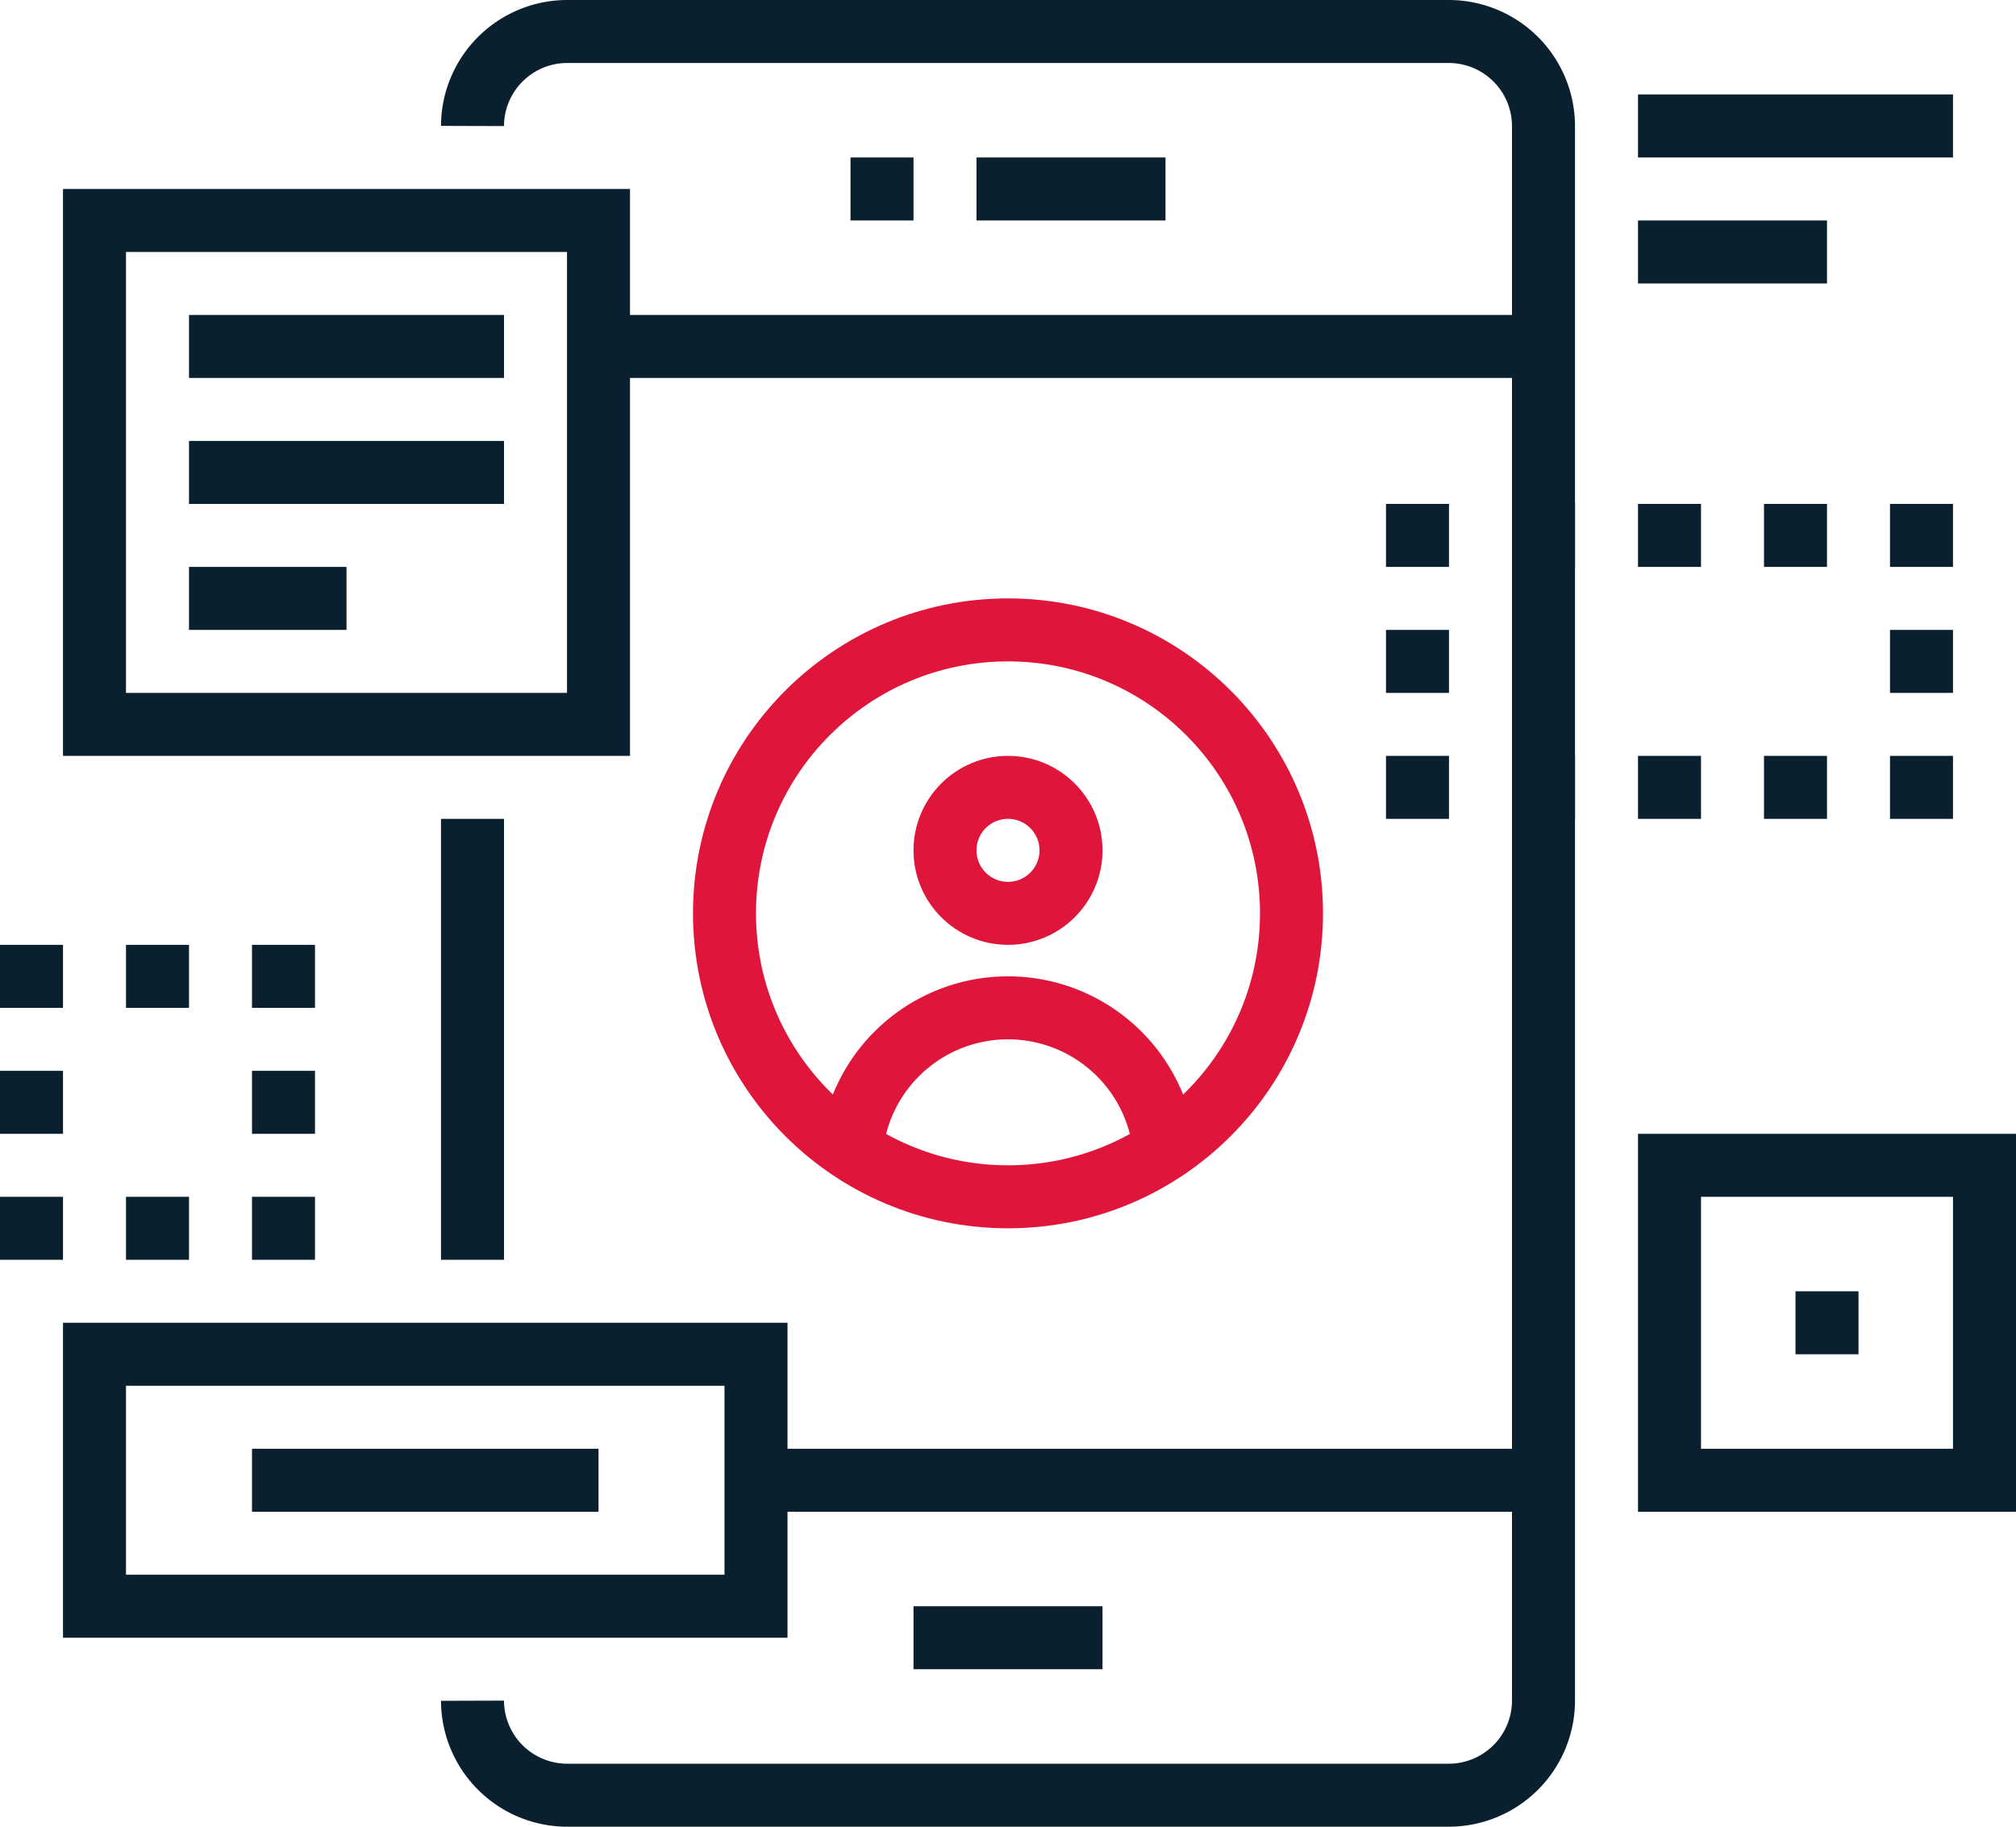
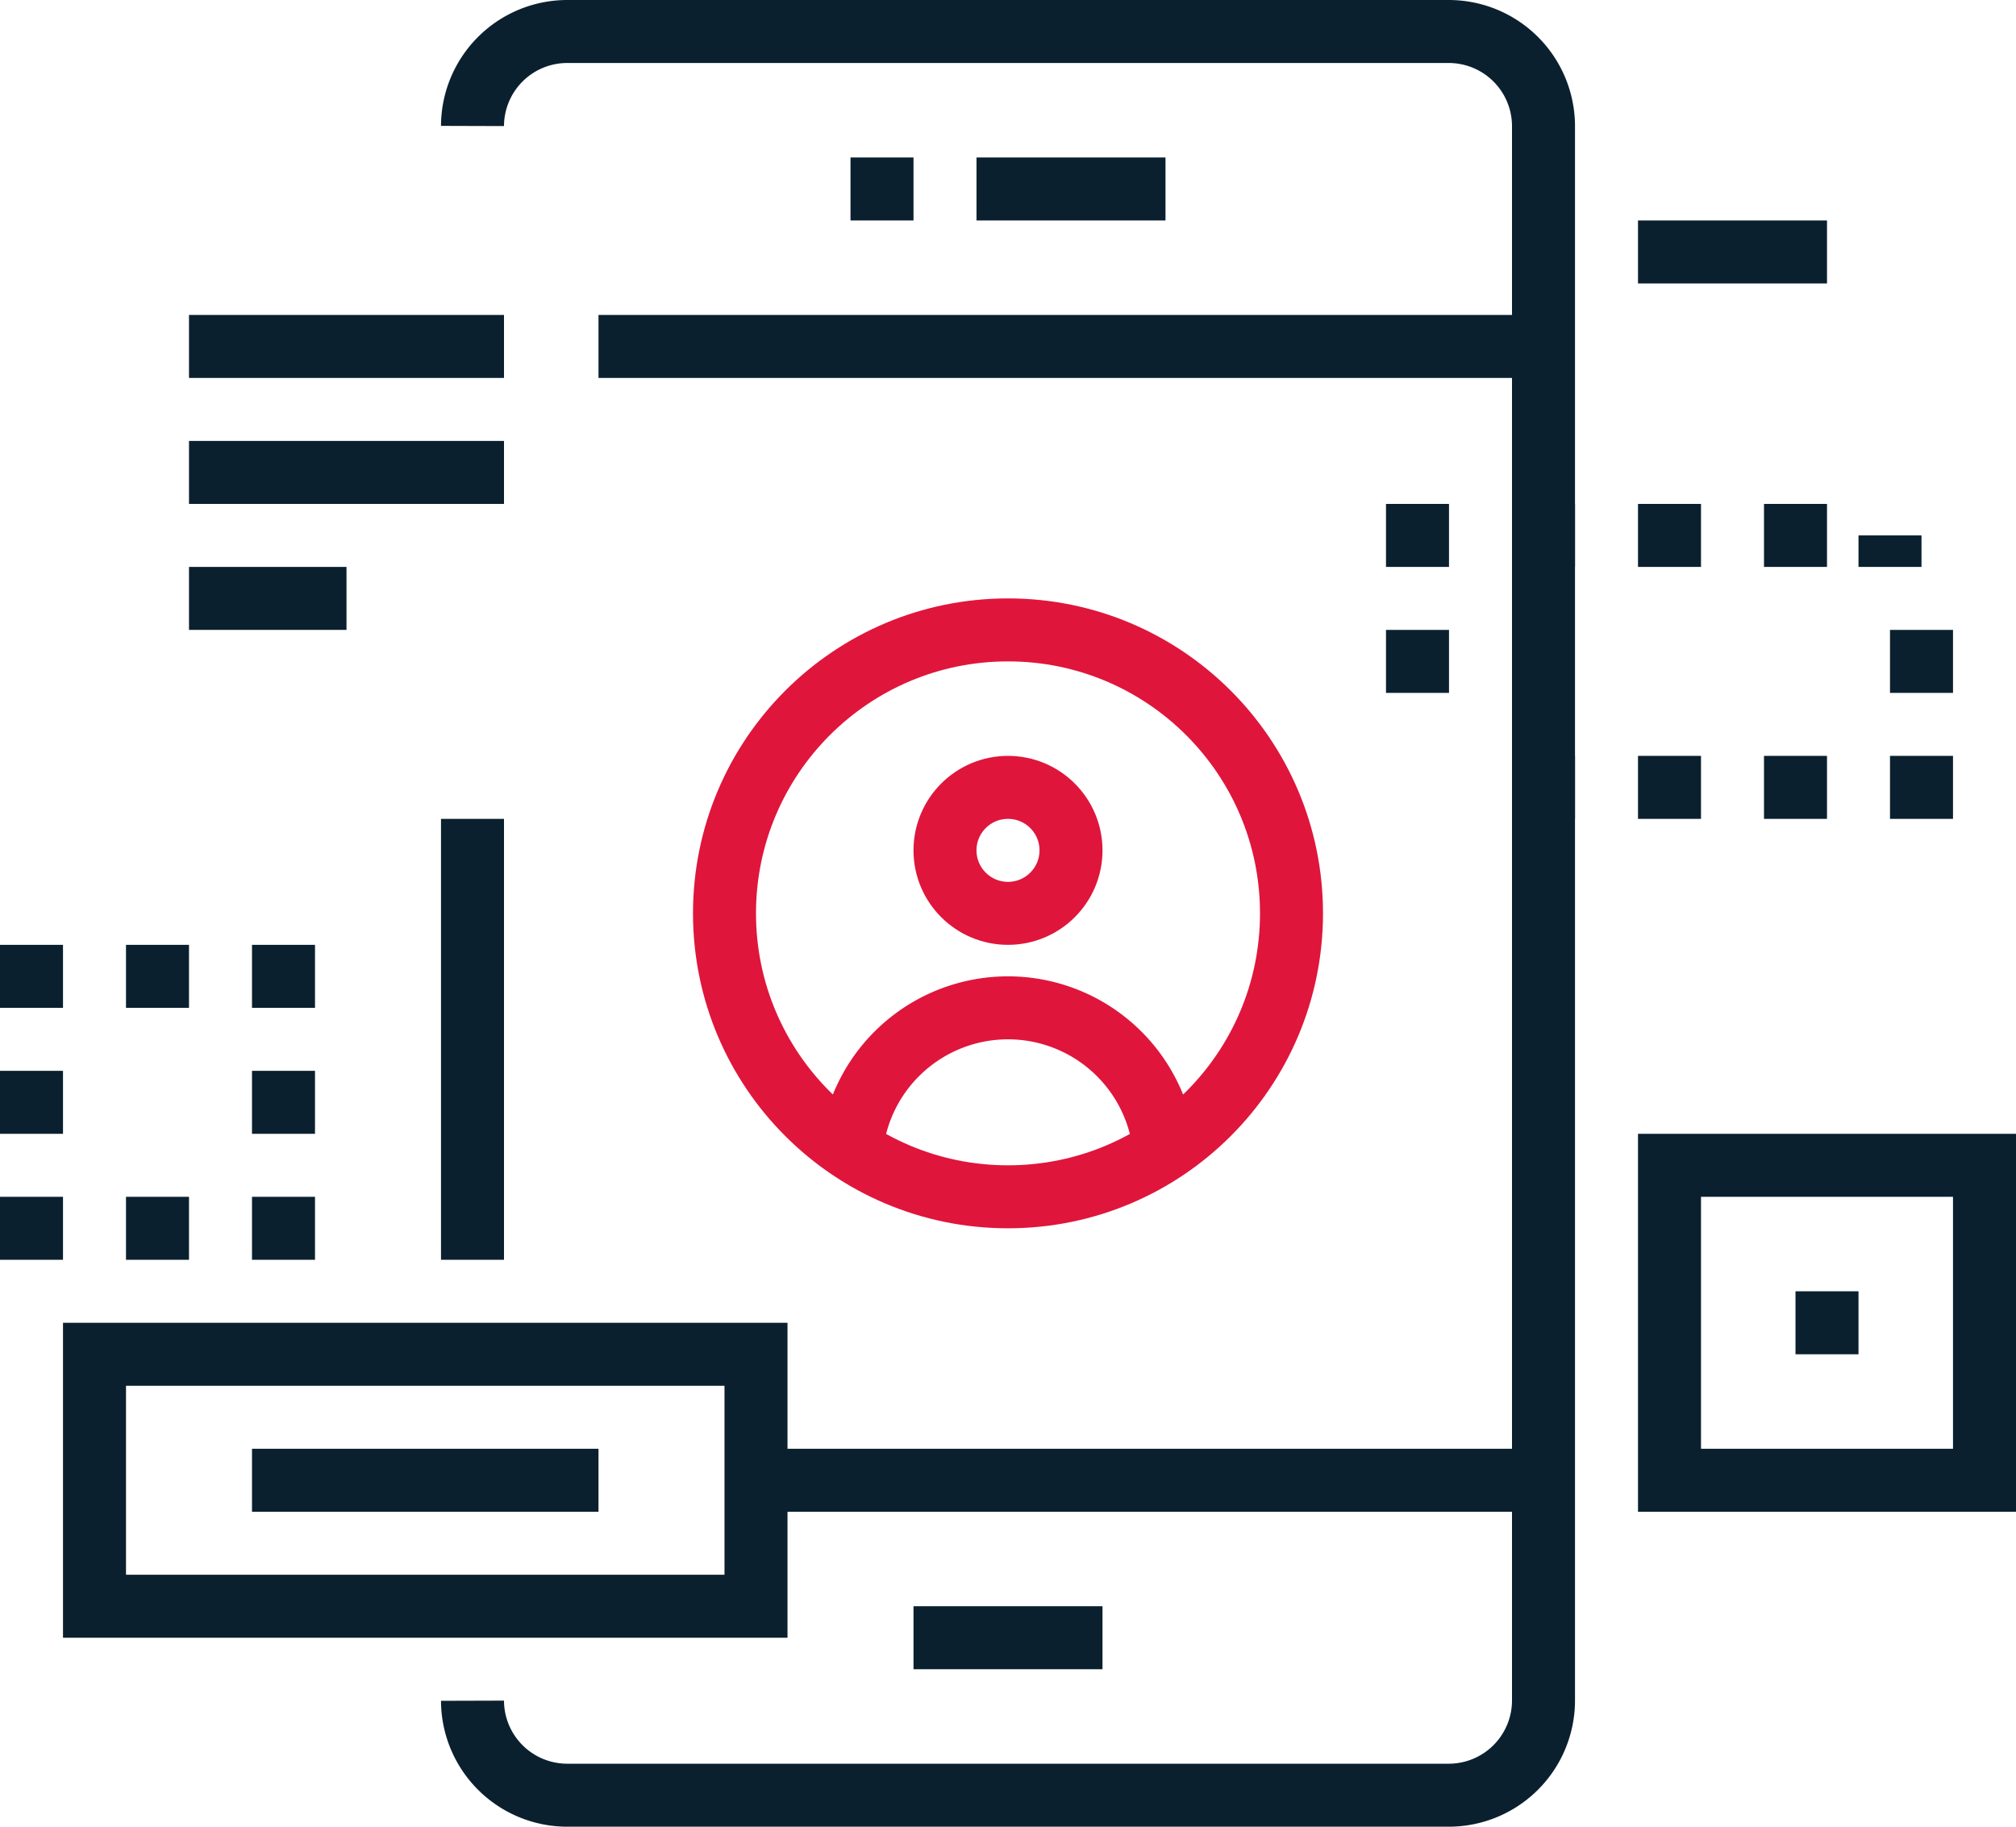
<svg xmlns="http://www.w3.org/2000/svg" width="64" height="58" viewBox="0 0 64 58" stroke="#0b202e">
  <path d="M15,54a3.009,3.009,0,0,0,3,3H46a3.009,3.009,0,0,0,3-3V4a3.009,3.009,0,0,0-3-3H18a3.009,3.009,0,0,0-3,3" fill="none" stroke-miterlimit="10" stroke-width="2" />
  <line x2="30" transform="translate(19 11)" fill="none" stroke-miterlimit="10" stroke-width="2" />
  <line x2="25" transform="translate(24 47)" fill="none" stroke-miterlimit="10" stroke-width="2" />
  <line x2="6" transform="translate(29 52)" fill="none" stroke-miterlimit="10" stroke-width="2" />
  <line x2="6" transform="translate(31 6)" fill="none" stroke-miterlimit="10" stroke-width="2" />
  <line x2="2" transform="translate(27 6)" fill="none" stroke-miterlimit="10" stroke-width="2" />
  <line y1="14" transform="translate(15 26)" fill="none" stroke-miterlimit="10" stroke-width="2" />
  <circle cx="2" cy="2" r="2" transform="translate(30 25)" fill="none" stroke="#e0153c" stroke-miterlimit="10" stroke-width="2" />
  <path d="M27.03,36.5a4.994,4.994,0,0,1,9.939,0" fill="none" stroke="#e0153c" stroke-miterlimit="10" stroke-width="2" />
  <circle cx="9" cy="9" r="9" transform="translate(23 20)" fill="none" stroke="#e0153c" stroke-miterlimit="10" stroke-width="2" />
  <path d="M61,24v1H60" fill="none" stroke-miterlimit="10" stroke-width="2" />
  <line x1="11" transform="translate(47 25)" fill="none" stroke-miterlimit="10" stroke-width="2" stroke-dasharray="2 2" />
-   <path d="M46,25H45V24" fill="none" stroke-miterlimit="10" stroke-width="2" />
  <line y1="3" transform="translate(45 19)" fill="none" stroke-miterlimit="10" stroke-width="2" stroke-dasharray="2 2" />
  <path d="M45,18V17h1" fill="none" stroke-miterlimit="10" stroke-width="2" />
  <line x2="11" transform="translate(48 17)" fill="none" stroke-miterlimit="10" stroke-width="2" stroke-dasharray="2 2" />
-   <path d="M60,17h1v1" fill="none" stroke-miterlimit="10" stroke-width="2" />
+   <path d="M60,17v1" fill="none" stroke-miterlimit="10" stroke-width="2" />
  <line y2="3" transform="translate(61 20)" fill="none" stroke-miterlimit="10" stroke-width="2" stroke-dasharray="2 2" />
-   <rect width="16" height="16" transform="translate(3 7)" fill="none" stroke-miterlimit="10" stroke-width="2" />
  <line x1="10" transform="translate(6 15)" fill="none" stroke-miterlimit="10" stroke-width="2" />
  <line x1="5" transform="translate(6 19)" fill="none" stroke-miterlimit="10" stroke-width="2" />
  <line x2="10" transform="translate(6 11)" fill="none" stroke-miterlimit="10" stroke-width="2" />
  <path d="M9,38v1H8" fill="none" stroke-miterlimit="10" stroke-width="2" />
  <line x1="3" transform="translate(3 39)" fill="none" stroke-miterlimit="10" stroke-width="2" stroke-dasharray="2 2" />
  <path d="M2,39H1V38" fill="none" stroke-miterlimit="10" stroke-width="2" />
  <line y1="3" transform="translate(1 33)" fill="none" stroke-miterlimit="10" stroke-width="2" stroke-dasharray="2 2" />
  <path d="M1,32V31H2" fill="none" stroke-miterlimit="10" stroke-width="2" />
  <line x2="3" transform="translate(4 31)" fill="none" stroke-miterlimit="10" stroke-width="2" stroke-dasharray="2 2" />
  <path d="M8,31H9v1" fill="none" stroke-miterlimit="10" stroke-width="2" />
  <line y2="3" transform="translate(9 34)" fill="none" stroke-miterlimit="10" stroke-width="2" stroke-dasharray="2 2" />
  <rect width="21" height="8" transform="translate(3 43)" fill="none" stroke-miterlimit="10" stroke-width="2" />
  <line x1="11" transform="translate(8 47)" fill="none" stroke-miterlimit="10" stroke-width="2" />
  <line x1="6" transform="translate(52 8)" fill="none" stroke-miterlimit="10" stroke-width="2" />
-   <line x2="10" transform="translate(52 4)" fill="none" stroke-miterlimit="10" stroke-width="2" />
  <rect width="10" height="10" transform="translate(53 37)" fill="none" stroke-miterlimit="10" stroke-width="2" />
  <line x2="2" transform="translate(57 42)" fill="none" stroke-miterlimit="10" stroke-width="2" />
</svg>